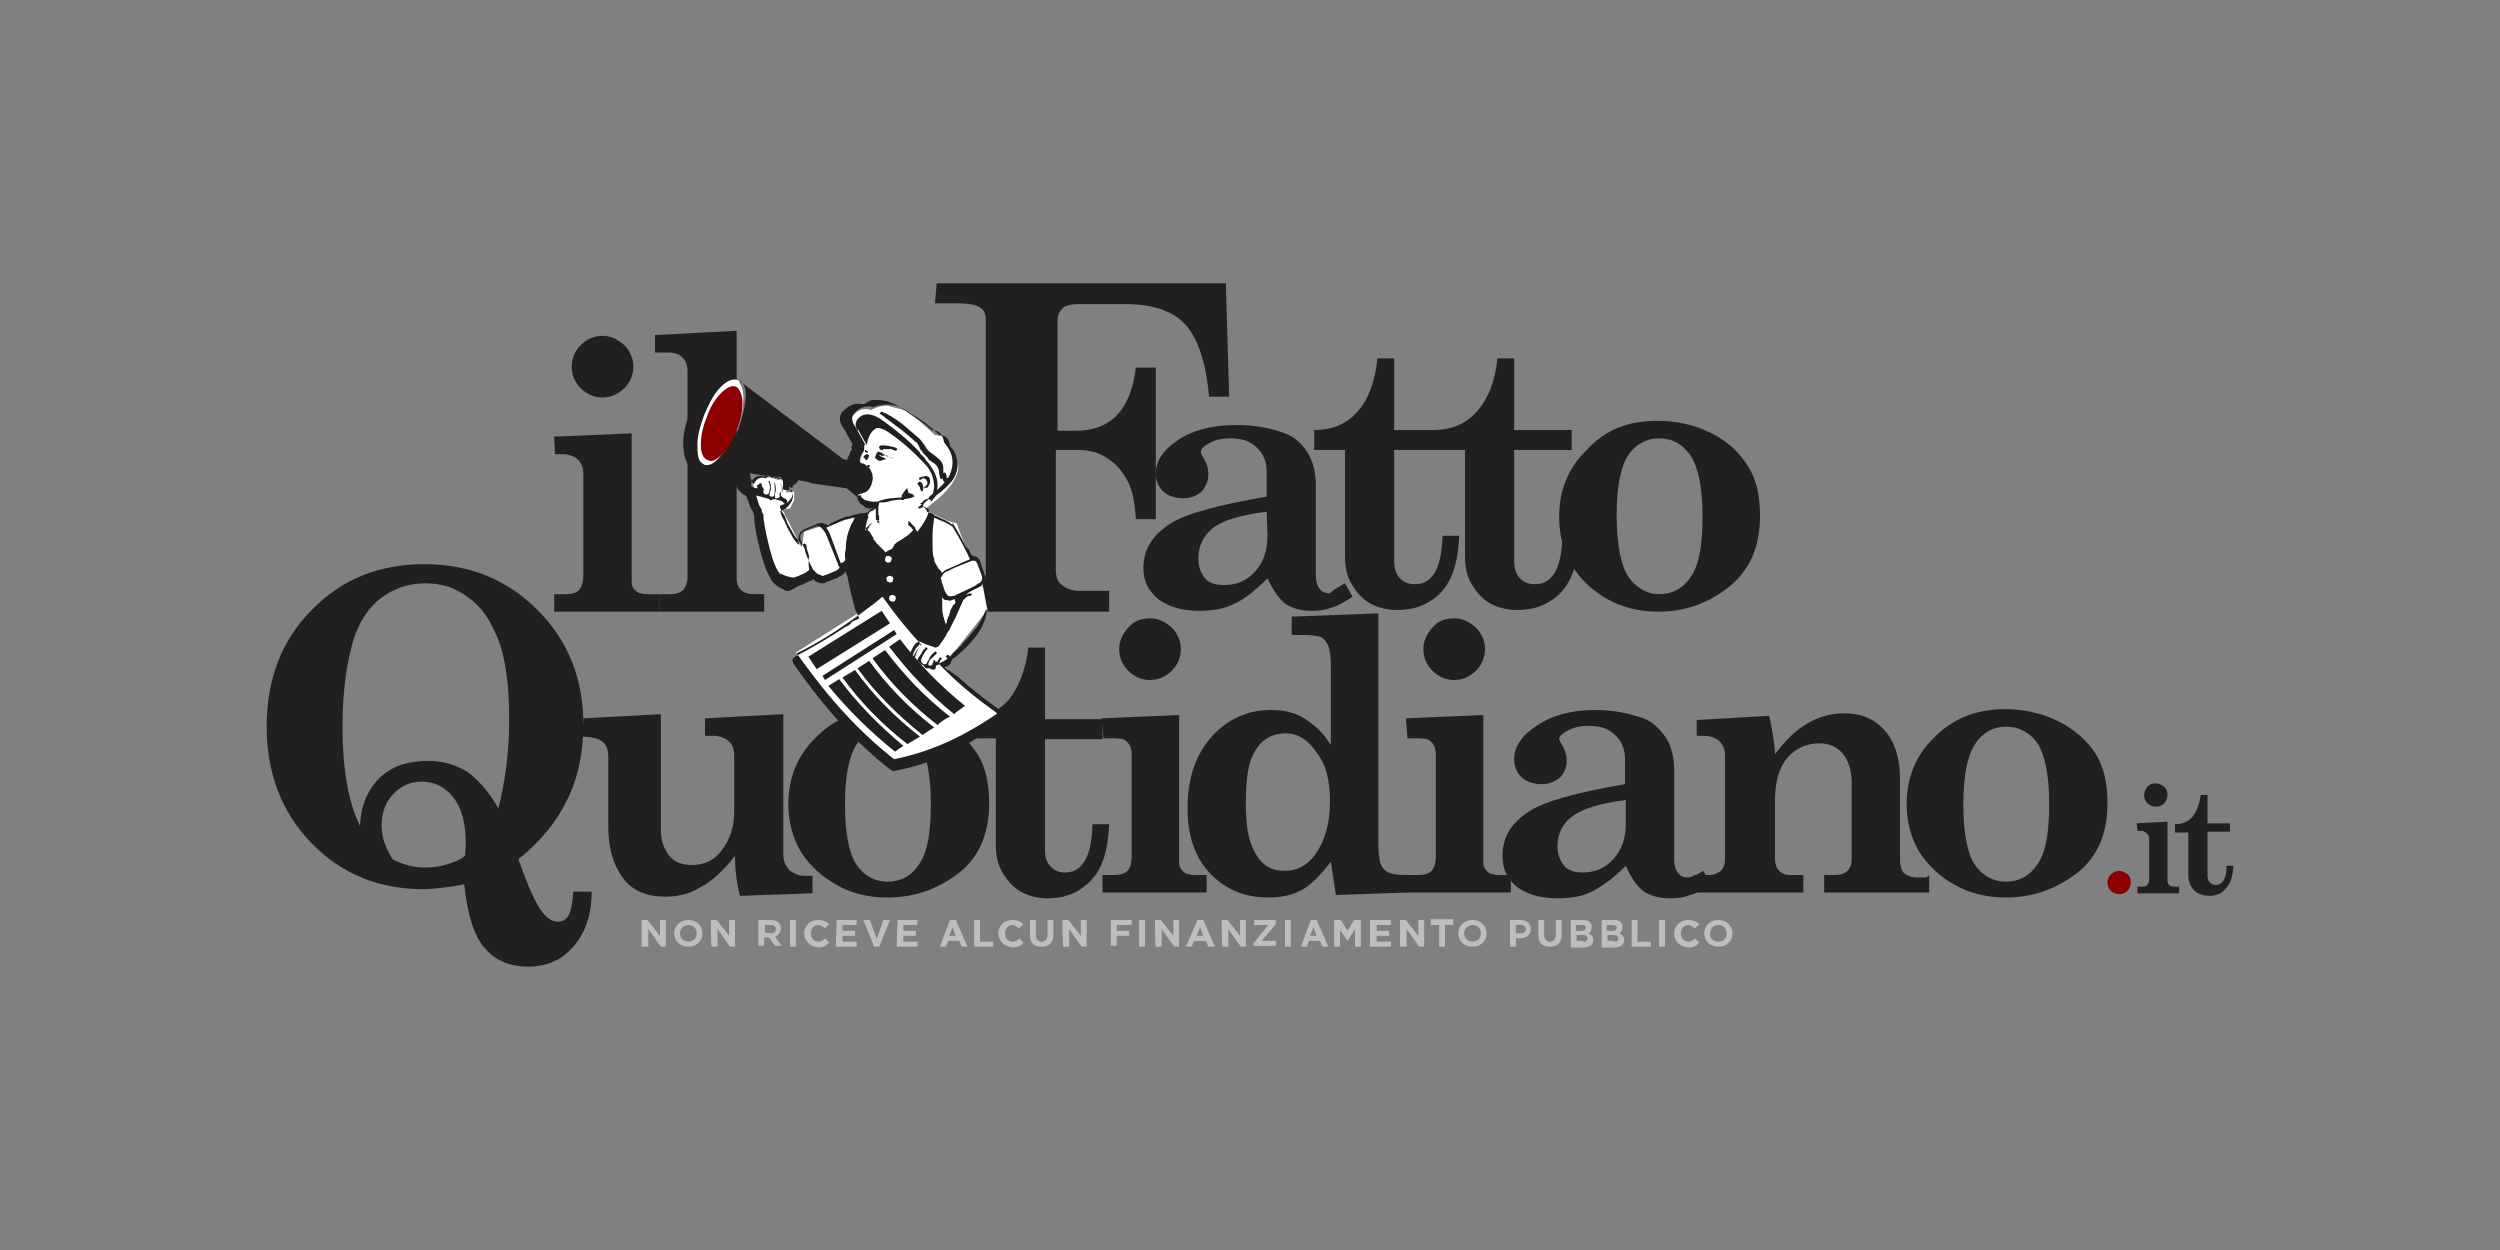
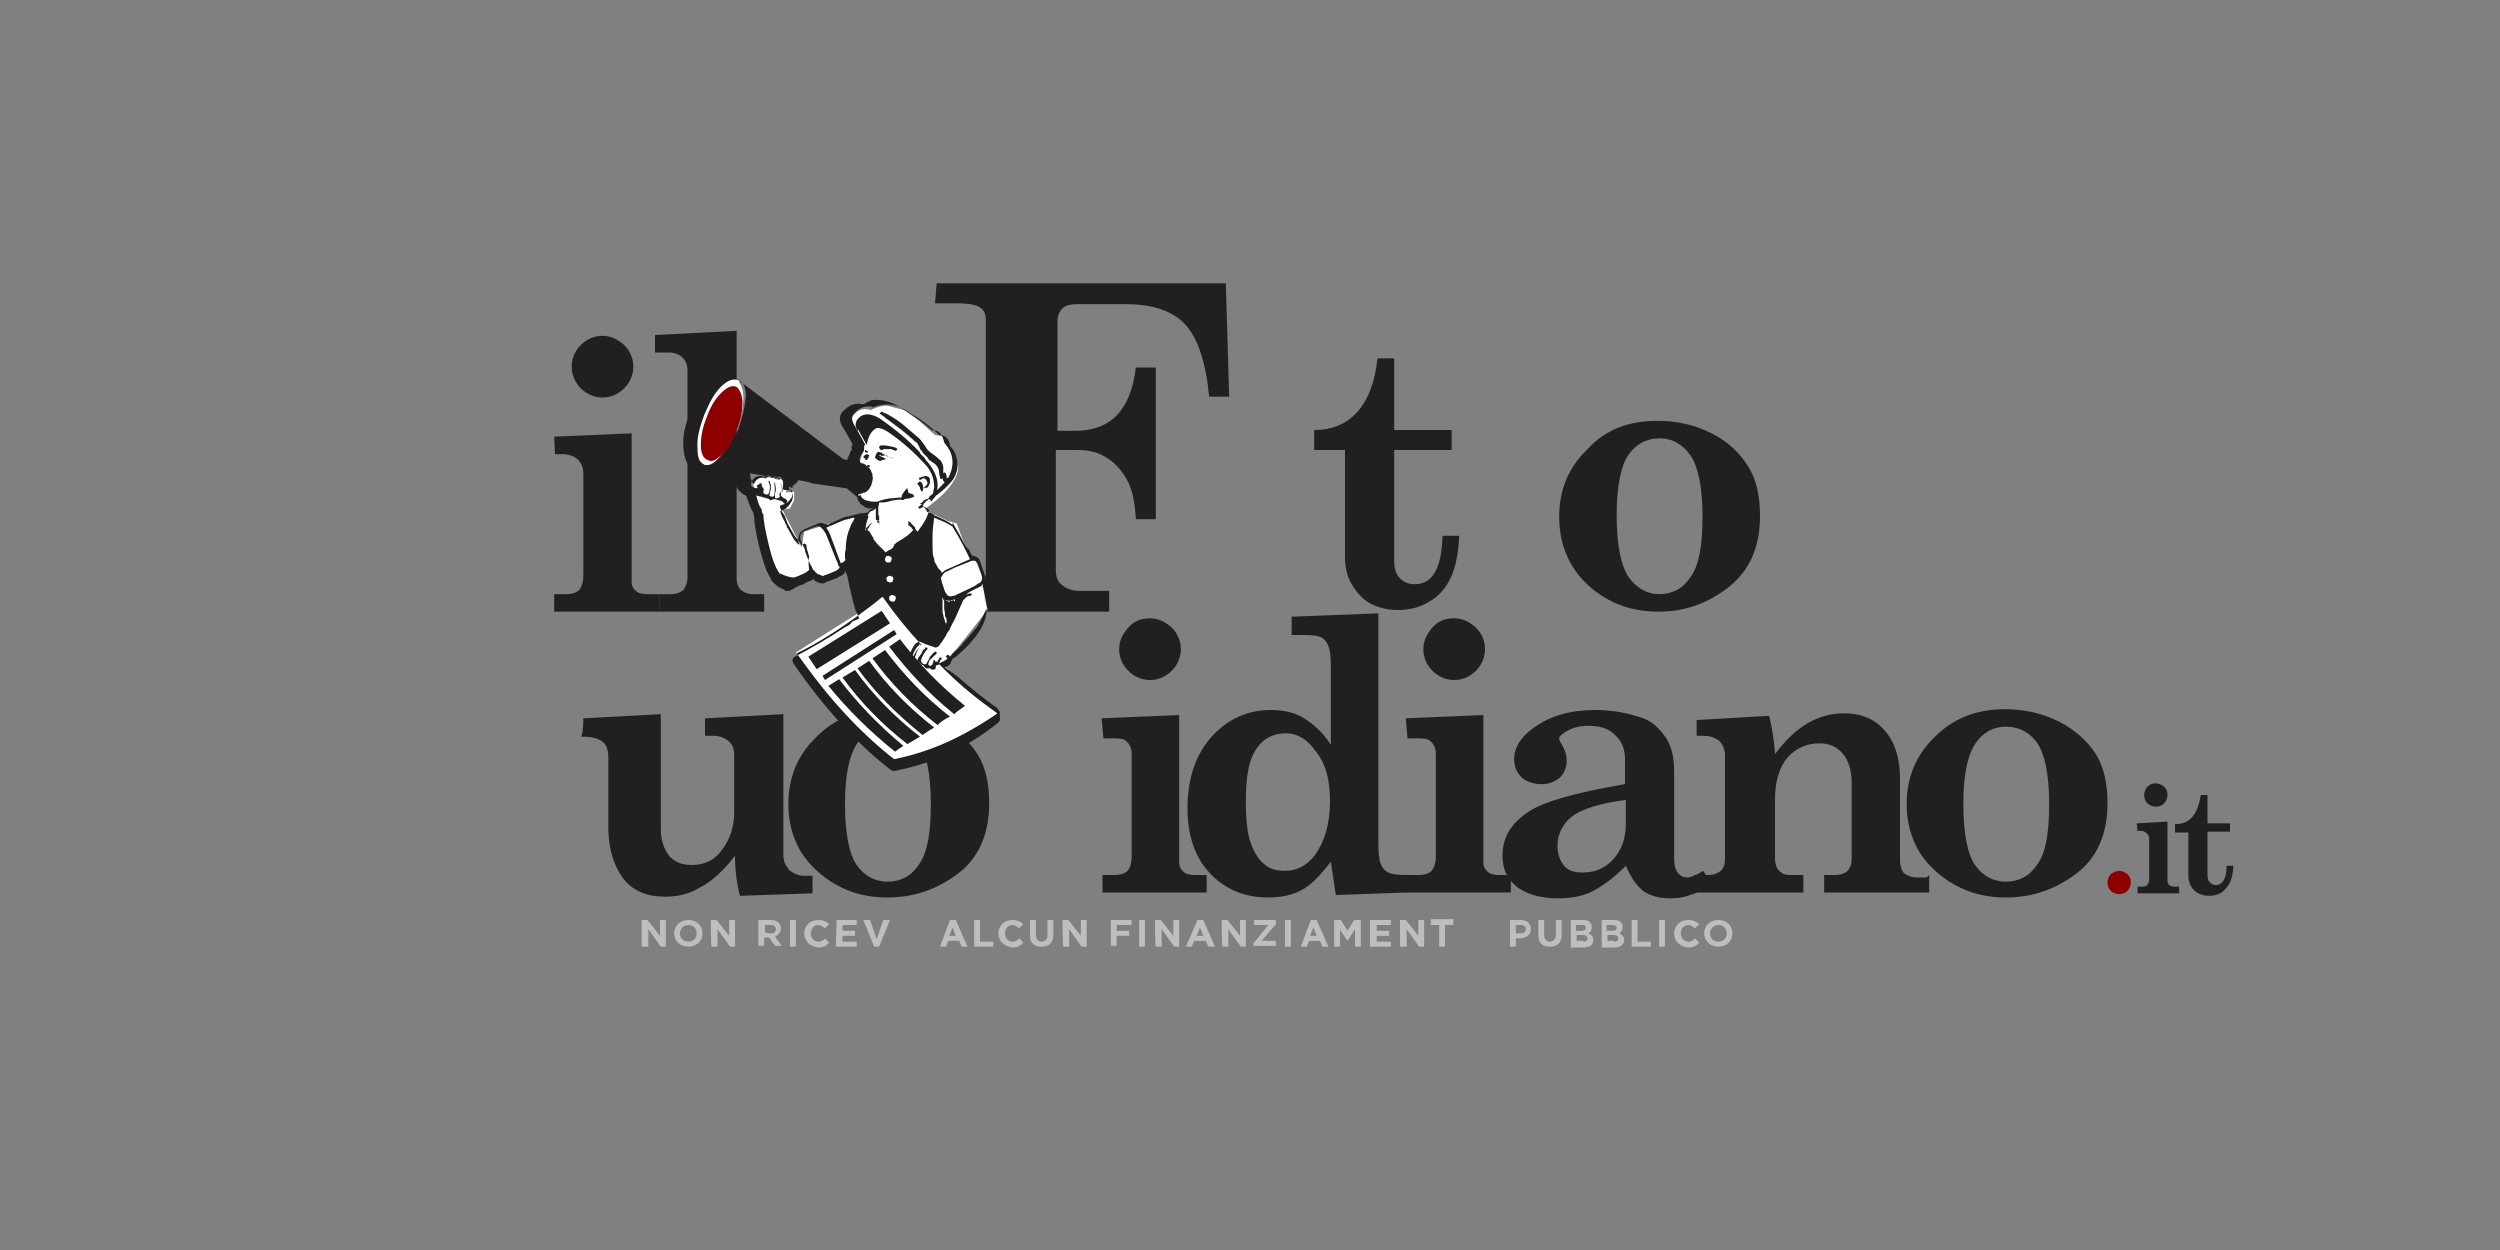
<svg xmlns="http://www.w3.org/2000/svg" id="Livello_1" x="0px" y="0px" viewBox="0 0 300 150" style="enable-background:new 0 0 300 150;" xml:space="preserve">
  <rect x="0" y="0" width="300" height="150" fill="#808080" stroke="none" />
  <style type="text/css">	.st0{fill:#221F20;}	.st1{fill:#BEBEBE;}	.st2{fill:#8E0000;}	.st3{fill:#FFFFFF;}</style>
  <g>
    <g>
-       <path class="st0" d="M123.4,77.7h2v8.6h6.9v2.4h-6.9V102c0,0.9,0.2,1.5,0.7,2c0.5,0.5,1,0.7,1.7,0.7c2.1,0,3.2-1.9,3.3-5.8h2   c-0.1,2.1-0.4,3.7-1,5c-0.6,1.3-1.5,2.2-2.6,2.9c-1.1,0.7-2.4,1-3.8,1c-1.2,0-2.3-0.3-3.2-0.8c-0.9-0.5-1.6-1.3-2.2-2.3   c-0.6-1-0.8-2.1-0.8-3.3V88.6h-3.7v-2.4c2.3,0,4-0.8,5.3-2.3C122.2,82.5,123.1,80.4,123.4,77.7 M62.2,103.1c1.1,3.1,2,5.2,2.9,6.4   c0.6,0.7,1.2,1.1,1.8,1.1c0.6,0,1-0.2,1.3-0.7c0.3-0.5,0.5-1.4,0.6-2.9H71c0,2.8-0.8,5-2.2,6.6c-1.4,1.6-3.2,2.4-5.4,2.4   c-2.2,0-3.9-0.7-5.2-2.2c-1.3-1.4-2.1-4-2.5-7.7c-0.8,0.2-1.6,0.3-2.4,0.4c-0.8,0.1-1.7,0.2-2.5,0.2c-5.3,0-9.8-1.8-13.4-5.5   c-3.6-3.7-5.4-8.4-5.4-14c0-5.7,1.8-10.4,5.4-14c3.6-3.7,8.1-5.5,13.5-5.5s9.9,1.8,13.6,5.5c3.7,3.7,5.5,8.3,5.5,13.7   c0,3.3-0.6,6.4-1.9,9C66.9,98.4,65,100.9,62.2,103.1 M59.8,97c0.8-3.1,1.3-6.6,1.3-10.6c0-4.1-0.4-7.3-1.3-9.6   c-0.9-2.3-2-4-3.6-5.1C54.6,70.5,53,70,51,70c-1.9,0-3.7,0.6-5.2,1.7c-1.5,1.1-2.6,2.8-3.3,4.8c-0.9,2.9-1.4,6.5-1.4,10.7   c0,5.1,0.7,9.1,2.1,11.9c0.1-2.4,0.9-4.3,2.3-5.7c1.4-1.4,3.4-2.1,5.9-2.1c1.8,0,3.4,0.5,4.8,1.4C57.6,93.8,58.8,95.2,59.8,97    M55.8,102.7l0.1-1.4c0-2.5-0.5-4.4-1.5-5.6c-1-1.3-2.3-1.9-3.8-1.9c-1.3,0-2.5,0.5-3.4,1.5c-1,1-1.4,2.3-1.4,3.8   c0,1.4,0.5,2.7,1.3,4c1.3,0.7,2.6,1,3.9,1c1,0,1.8-0.1,2.7-0.4C54.4,103.5,55.2,103.2,55.8,102.7" />
      <path class="st0" d="M70,86.2l9.3-0.5v13.9c0,1.3,0.4,2.3,1,3.1c0.7,0.8,1.6,1.1,2.7,1.1c1.6,0,2.8-0.6,3.7-1.9   c0.9-1.2,1.4-2.7,1.4-4.4v-6.8c0-0.8-0.2-1.4-0.7-1.8s-1.1-0.6-1.8-0.6h-1v-2.1l9.4-0.5v16.9c0,0.8,0.3,1.3,0.7,1.8   c0.5,0.4,1.1,0.7,1.8,0.7h1v2.1l-8.7,0.3c-0.4-1.5-0.6-3.1-0.6-4.8c-1.4,1.8-2.8,3.1-4.2,3.8c-1.3,0.8-2.7,1.1-4.2,1.1   s-2.6-0.3-3.6-0.9c-1-0.6-1.7-1.5-2.3-2.8c-0.6-1.3-0.9-2.9-0.9-4.7v-8.3c0-0.9-0.2-1.5-0.7-1.9c-0.5-0.4-1.3-0.6-2.6-0.6   C70,88.3,70,86.2,70,86.2z M106.4,85.1c2.4,0,4.5,0.5,6.5,1.5c1.9,1,3.4,2.3,4.4,3.9c1,1.6,1.4,3.6,1.4,5.9c0,3.6-1.2,6.5-3.7,8.4   s-5.3,2.9-8.5,2.9c-2.3,0-4.3-0.5-6.1-1.5c-1.8-1-3.3-2.4-4.3-4c-1-1.7-1.5-3.6-1.5-5.7c0-3.2,1.1-5.9,3.4-8.1   C100.2,86.2,103,85.1,106.4,85.1 M106.5,87.2c-1.5,0-2.8,0.7-3.7,2.1c-0.9,1.4-1.4,3.7-1.4,7.2c0,3.5,0.5,6,1.4,7.3s2.2,2,3.7,2   c1.6,0,2.9-0.7,3.8-2.1c1-1.4,1.4-3.8,1.4-7.2c0-3.5-0.5-5.9-1.4-7.3C109.4,87.9,108.1,87.2,106.5,87.2 M132.2,86.2l9.3-0.4v17.7   c0,0.5,0.2,0.8,0.5,1.1c0.3,0.3,0.8,0.4,1.4,0.4h1.4v2.1h-12.5V105h1.4c0.8,0,1.3-0.2,1.6-0.5s0.5-0.9,0.5-1.8V90.6   c0-0.8-0.2-1.3-0.7-1.7c-0.3-0.3-1-0.3-1.8-0.3h-0.9L132.2,86.2L132.2,86.2L132.2,86.2z M138,74.2c1,0,1.8,0.4,2.6,1.1   c0.7,0.7,1.1,1.6,1.1,2.6c0,1-0.4,1.9-1.1,2.6c-0.7,0.7-1.6,1.1-2.6,1.1c-1,0-1.9-0.4-2.6-1.1c-0.7-0.7-1.1-1.6-1.1-2.6   c0-1,0.4-1.8,1.1-2.6C136.1,74.5,137,74.2,138,74.2 M168.7,86.2l9.3-0.4v17.7c0,0.5,0.2,0.8,0.5,1.1c0.3,0.3,0.8,0.4,1.4,0.4h1.4   v2.1h-12.5V105h1.4c0.8,0,1.3-0.2,1.6-0.5c0.3-0.4,0.5-0.9,0.5-1.8V90.6c0-0.8-0.2-1.3-0.7-1.7c-0.3-0.3-1-0.3-1.8-0.3h-0.9   L168.7,86.2L168.7,86.2L168.7,86.2z M174.5,74.2c1,0,1.8,0.4,2.6,1.1c0.7,0.7,1.1,1.6,1.1,2.6c0,1-0.4,1.9-1.1,2.6   c-0.7,0.7-1.6,1.1-2.6,1.1c-1,0-1.9-0.4-2.6-1.1c-0.7-0.7-1.1-1.6-1.1-2.6c0-1,0.4-1.8,1.1-2.6C172.6,74.5,173.4,74.2,174.5,74.2" />
      <path class="st0" d="M155,74l10.4-0.4v27.3c0,1.4,0.1,2.4,0.3,2.8c0.2,0.5,0.5,0.8,0.9,1s1.1,0.3,2.3,0.3v2.1l-8.6,0.3l-0.6-4   c-1.3,1.7-2.5,2.9-3.5,3.4c-1.1,0.6-2.4,0.9-4,0.9c-2.9,0-5.2-1-7-2.9c-1.8-1.9-2.7-4.5-2.7-7.8c0-3.6,1-6.5,2.9-8.6   c1.9-2.1,4.3-3.2,7.1-3.2c1.5,0,2.9,0.3,4,1s2.3,1.7,3.2,3.2v-9.5c0-1.1-0.1-1.9-0.3-2.4c-0.2-0.5-0.5-0.8-0.8-1   c-0.4-0.2-1.1-0.3-2.2-0.3H155L155,74L155,74z M154.3,88c-1.7,0-3,0.8-3.8,2.3c-0.7,1.2-1,3.2-1,5.9c0,2.3,0.2,3.9,0.6,5   c0.4,1.1,0.9,1.9,1.6,2.5c0.7,0.6,1.5,0.8,2.5,0.8c1.5,0,2.7-0.7,3.6-1.9c1.2-1.7,1.8-3.8,1.8-6.5c0-2.5-0.5-4.4-1.6-5.8   C156.9,88.7,155.7,88,154.3,88 M204.4,104.5l0.9,1.6c-0.9,0.6-1.7,1.1-2.5,1.3c-0.7,0.3-1.5,0.4-2.4,0.4c-1.3,0-2.3-0.3-3.1-0.8   c-0.8-0.6-1.5-1.5-2.2-3.1c-1.5,1.5-2.9,2.5-4.1,3.1c-1.2,0.6-2.6,0.8-4.1,0.8c-2.1,0-3.7-0.5-4.9-1.4c-1.2-1-1.7-2.2-1.7-3.7   c0-2.3,1.1-4,3.3-5.4c1.7-1.1,5.5-2.2,11.4-3.2v-3c0-1.2-0.4-2.2-1.2-2.9c-0.8-0.8-1.8-1.1-3.2-1.1c-1,0-1.9,0.2-2.7,0.7   c-0.5,0.3-0.8,0.6-0.8,0.8c0,0.2,0.1,0.4,0.3,0.7c0.4,0.7,0.6,1.3,0.6,2c0,0.8-0.3,1.5-0.8,2c-0.6,0.5-1.3,0.8-2.2,0.8   c-1,0-1.8-0.3-2.4-0.8c-0.6-0.6-0.9-1.3-0.9-2.2c0-1.4,0.8-2.7,2.4-3.8c1.9-1.4,4.4-2.1,7.3-2.1c2.2,0,4.1,0.4,5.8,1   c1.1,0.4,1.9,1.2,2.7,2.3c0.7,1.1,1,2.4,1,4v10.6c0,0.8,0.2,1.4,0.5,1.7c0.3,0.4,0.7,0.5,1.2,0.5   C203.1,105.2,203.6,105,204.4,104.5 M195.1,96c-3.2,0.4-5.3,1.1-6.5,2c-1.1,0.9-1.7,2.1-1.7,3.5c0,1,0.3,1.8,0.8,2.4   c0.5,0.6,1.3,0.8,2.2,0.8c1.5,0,2.7-0.5,3.7-1.6c1-1.1,1.5-2.5,1.5-4.3V96z" />
      <path class="st0" d="M231.5,105v2.1h-12.6V105h1.3c0.7,0,1.2-0.2,1.5-0.5c0.4-0.4,0.5-0.9,0.5-1.5v-9.1c0-1.5-0.4-2.7-1.1-3.5   s-1.6-1.2-2.8-1.2c-1.5,0-2.8,0.6-3.8,1.7c-1,1.2-1.5,2.9-1.5,5.1v7c0,0.7,0.2,1.2,0.5,1.5c0.4,0.4,0.8,0.5,1.3,0.5h1.6v2.1h-13.1   V105h1.7c0.7,0,1.1-0.2,1.5-0.5c0.4-0.4,0.5-0.9,0.5-1.5V90.6c0-0.7-0.3-1.3-0.7-1.7c-0.5-0.4-1.1-0.6-1.9-0.6h-0.8v-1.9l8.7-0.5   c0.3,1.3,0.6,2.8,0.7,4.6c1.2-1.6,2.5-2.9,3.9-3.7s2.8-1.2,4.4-1.2c2.1,0,3.7,0.7,4.9,2.1c1.2,1.4,1.8,3.3,1.8,5.8v9.7   c0,0.7,0.2,1.3,0.5,1.6c0.4,0.3,0.9,0.5,1.6,0.5h1.1L231.5,105L231.5,105z M240.6,85.1c2.3,0,4.5,0.5,6.5,1.5   c1.9,1,3.4,2.3,4.4,3.9c1,1.6,1.4,3.6,1.4,5.9c0,3.6-1.2,6.5-3.7,8.4s-5.3,2.9-8.5,2.9c-2.3,0-4.3-0.5-6.1-1.5   c-1.8-1-3.3-2.4-4.3-4c-1-1.7-1.5-3.6-1.5-5.7c0-3.2,1.1-5.9,3.4-8.1C234.4,86.2,237.2,85.1,240.6,85.1 M240.7,87.2   c-1.5,0-2.8,0.7-3.7,2.1c-0.9,1.4-1.4,3.7-1.4,7.2c0,3.5,0.5,6,1.4,7.3c0.9,1.3,2.2,2,3.7,2c1.6,0,2.9-0.7,3.8-2.1   c1-1.4,1.4-3.8,1.4-7.2c0-3.5-0.5-5.9-1.4-7.3C243.6,87.9,242.3,87.2,240.7,87.2" />
    </g>
    <g>
      <path class="st1" d="M77,110.4h0.7l1.5,1.9v-1.9h0.7v3.2h-0.6l-1.5-2.1v2.1H77V110.4z" />
      <g>
        <path id="B" class="st1" d="M80.9,112c0-0.9,0.7-1.6,1.7-1.6c1,0,1.7,0.7,1.7,1.6c0,0.9-0.7,1.6-1.7,1.6    C81.6,113.6,80.9,112.9,80.9,112z M83.6,112c0-0.6-0.4-1-1-1s-1,0.5-1,1c0,0.6,0.4,1,1,1S83.6,112.6,83.6,112z" />
      </g>
      <g>
        <path id="C" class="st1" d="M85.3,110.4H86l1.5,1.9v-1.9h0.7v3.2h-0.6l-1.5-2.1v2.1h-0.7C85.3,113.6,85.3,110.4,85.3,110.4z" />
      </g>
      <path class="st1" d="M91,110.4h1.5c0.4,0,0.7,0.1,0.9,0.3c0.2,0.2,0.3,0.4,0.3,0.7c0,0.5-0.3,0.8-0.7,1l0.8,1.1H93l-0.7-1h-0.6v1   H91V110.4L91,110.4z M92.5,112c0.4,0,0.6-0.2,0.6-0.5c0-0.3-0.2-0.5-0.6-0.5h-0.7v0.9L92.5,112L92.5,112z M94.8,110.4h0.7v3.2   h-0.7C94.8,113.6,94.8,110.4,94.8,110.4z" />
      <g>
        <path id="D" class="st1" d="M96.5,112c0-0.9,0.7-1.6,1.7-1.6c0.6,0,1,0.2,1.3,0.5l-0.5,0.5c-0.3-0.2-0.5-0.4-0.8-0.4    c-0.6,0-0.9,0.5-0.9,1c0,0.6,0.4,1,0.9,1c0.4,0,0.6-0.2,0.8-0.4l0.5,0.5c-0.3,0.4-0.7,0.6-1.3,0.6    C97.2,113.6,96.5,112.9,96.5,112z" />
      </g>
      <g>
        <path id="E" class="st1" d="M100.4,110.4h2.4v0.6h-1.7v0.7h1.5v0.6h-1.5v0.7h1.7v0.6h-2.5L100.4,110.4L100.4,110.4z" />
      </g>
      <path class="st1" d="M103.6,110.4h0.8l0.8,2.3l0.8-2.3h0.8l-1.3,3.2h-0.6L103.6,110.4z" />
      <g>
-         <path id="E_00000006696152767508730220000006766883194833626770_" class="st1" d="M107.7,110.4h2.4v0.6h-1.7v0.7h1.5v0.6h-1.5    v0.7h1.7v0.6h-2.5L107.7,110.4L107.7,110.4z" />
-       </g>
+         </g>
      <path class="st1" d="M114,110.4h0.7l1.4,3.2h-0.7l-0.3-0.7h-1.3l-0.3,0.7h-0.7L114,110.4z M114.7,112.3l-0.4-1l-0.4,1H114.7z    M116.9,110.4h0.7v2.6h1.6v0.6h-2.3V110.4z M119.8,112c0-0.9,0.7-1.6,1.7-1.6c0.6,0,1,0.2,1.3,0.5l-0.5,0.5   c-0.3-0.2-0.5-0.4-0.8-0.4c-0.6,0-0.9,0.5-0.9,1c0,0.6,0.4,1,0.9,1c0.4,0,0.6-0.2,0.8-0.4l0.5,0.5c-0.3,0.4-0.7,0.6-1.3,0.6   C120.5,113.6,119.8,112.9,119.8,112z" />
      <g>
        <path id="F" class="st1" d="M123.6,112.2v-1.8h0.7v1.8c0,0.5,0.3,0.8,0.7,0.8c0.4,0,0.7-0.3,0.7-0.8v-1.8h0.7v1.8    c0,1-0.6,1.4-1.4,1.4C124.1,113.6,123.6,113.2,123.6,112.2L123.6,112.2z" />
      </g>
      <g>
        <path id="C_00000053533229168162311030000004975561142198170038_" class="st1" d="M127.5,110.4h0.7l1.5,1.9v-1.9h0.7v3.2h-0.6    l-1.5-2.1v2.1h-0.7C127.5,113.6,127.5,110.4,127.5,110.4z" />
      </g>
      <path class="st1" d="M133.3,110.4h2.5v0.6H134v0.7h1.5v0.6H134v1.2h-0.7V110.4L133.3,110.4z M136.7,110.4h0.7v3.2h-0.7V110.4z" />
      <g>
        <path id="C_00000173129614205770468380000017449719188109414065_" class="st1" d="M138.6,110.4h0.7l1.5,1.9v-1.9h0.7v3.2h-0.6    l-1.5-2.1v2.1h-0.7C138.6,113.6,138.6,110.4,138.6,110.4z" />
      </g>
      <path class="st1" d="M143.7,110.4h0.7l1.4,3.2H145l-0.3-0.7h-1.4l-0.3,0.7h-0.7L143.7,110.4z M144.4,112.3l-0.4-1l-0.4,1H144.4z" />
      <g>
        <path id="C_00000032628231468584058520000002305894054635560578_" class="st1" d="M146.6,110.4h0.7l1.5,1.9v-1.9h0.7v3.2h-0.6    l-1.5-2.1v2.1h-0.7C146.6,113.6,146.6,110.4,146.6,110.4z" />
      </g>
      <path class="st1" d="M150.5,113.1l1.7-2.1h-1.7v-0.6h2.6v0.5l-1.7,2h1.7v0.6h-2.7V113.1z M154.2,110.4h0.7v3.2h-0.7V110.4z    M157.3,110.4h0.7l1.4,3.2h-0.7l-0.3-0.7h-1.3l-0.3,0.7h-0.7L157.3,110.4z M158,112.3l-0.4-1l-0.4,1H158z M160.1,110.4h0.8   l0.8,1.3l0.8-1.3h0.8v3.2h-0.7v-2.1l-0.9,1.4l-0.9-1.3v2h-0.7V110.4L160.1,110.4z" />
      <g>
        <path id="E_00000109002972474937957870000015598954224988901052_" class="st1" d="M164.5,110.4h2.4v0.6h-1.7v0.7h1.5v0.6h-1.5    v0.7h1.7v0.6h-2.5V110.4L164.5,110.4z" />
      </g>
      <g>
        <path id="C_00000039112525578994189740000018123661105604121770_" class="st1" d="M168,110.4h0.7l1.5,1.9v-1.9h0.7v3.2h-0.6    l-1.5-2.1v2.1H168C168,113.6,168,110.4,168,110.4z" />
      </g>
      <path class="st1" d="M172.7,111h-1v-0.7h2.7v0.7h-1v2.6h-0.7L172.7,111L172.7,111z" />
      <g>
-         <path id="B_00000088815231335791705290000000263778655855053958_" class="st1" d="M175,112c0-0.9,0.7-1.6,1.7-1.6    c1,0,1.7,0.7,1.7,1.6c0,0.9-0.7,1.6-1.7,1.6C175.7,113.6,175,112.9,175,112z M177.7,112c0-0.6-0.4-1-1-1s-1,0.5-1,1    c0,0.6,0.4,1,1,1S177.7,112.6,177.7,112z" />
-       </g>
+         </g>
      <path class="st1" d="M181.2,110.4h1.3c0.8,0,1.2,0.5,1.2,1.1c0,0.7-0.6,1.1-1.3,1.1h-0.5v1h-0.7V110.4L181.2,110.4z M182.5,112   c0.4,0,0.6-0.2,0.6-0.5c0-0.3-0.2-0.5-0.6-0.5h-0.6v1L182.5,112z" />
      <g>
        <path id="F_00000116924513948591423770000016407984394634194048_" class="st1" d="M184.6,112.2v-1.8h0.7v1.8    c0,0.5,0.3,0.8,0.7,0.8s0.7-0.3,0.7-0.8v-1.8h0.7v1.8c0,1-0.6,1.4-1.4,1.4C185.1,113.6,184.6,113.2,184.6,112.2L184.6,112.2z" />
      </g>
      <g>
        <path id="G" class="st1" d="M188.5,110.4h1.5c0.4,0,0.7,0.1,0.8,0.3c0.2,0.2,0.2,0.3,0.2,0.6c0,0.4-0.2,0.6-0.4,0.7    c0.4,0.2,0.6,0.4,0.6,0.8c0,0.6-0.5,0.9-1.2,0.9h-1.5L188.5,110.4L188.5,110.4z M189.8,111.7c0.3,0,0.5-0.1,0.5-0.4    c0-0.2-0.2-0.3-0.5-0.3h-0.7v0.7H189.8z M190,113c0.3,0,0.5-0.1,0.5-0.4c0-0.2-0.2-0.4-0.5-0.4h-0.8v0.7H190z" />
      </g>
      <g>
        <path id="G_00000056422745841919801610000010854739215114826637_" class="st1" d="M192.2,110.4h1.5c0.4,0,0.7,0.1,0.8,0.3    c0.2,0.2,0.2,0.3,0.2,0.6c0,0.4-0.2,0.6-0.4,0.7c0.4,0.2,0.6,0.4,0.6,0.8c0,0.6-0.5,0.9-1.2,0.9h-1.5L192.2,110.4L192.2,110.4z     M193.5,111.7c0.3,0,0.5-0.1,0.5-0.4c0-0.2-0.2-0.3-0.5-0.3h-0.7v0.7H193.5z M193.7,113c0.3,0,0.5-0.1,0.5-0.4    c0-0.2-0.2-0.4-0.5-0.4h-0.8v0.7H193.7z" />
      </g>
      <path class="st1" d="M195.8,110.4h0.7v2.6h1.6v0.6h-2.3V110.4z M199.1,110.4h0.7v3.2h-0.7V110.4z" />
      <g>
        <path id="D_00000044864641282458416490000016625178546538110139_" class="st1" d="M200.9,112c0-0.9,0.7-1.6,1.7-1.6    c0.6,0,1,0.2,1.3,0.5l-0.5,0.5c-0.3-0.2-0.5-0.4-0.8-0.4c-0.6,0-0.9,0.5-0.9,1c0,0.6,0.4,1,0.9,1c0.4,0,0.6-0.2,0.8-0.4l0.5,0.5    c-0.3,0.4-0.7,0.6-1.3,0.6C201.5,113.6,200.9,112.9,200.9,112z" />
      </g>
      <path class="st1" d="M204.5,112c0-0.9,0.7-1.6,1.7-1.6c1,0,1.7,0.7,1.7,1.6c0,0.9-0.7,1.6-1.7,1.6   C205.2,113.6,204.5,112.9,204.5,112z M207.2,112c0-0.6-0.4-1-1-1s-1,0.5-1,1c0,0.6,0.4,1,1,1S207.2,112.6,207.2,112z" />
    </g>
    <path class="st0" d="M256.4,98.8l3.7-0.2v7.1c0,0.2,0.1,0.4,0.2,0.5c0.1,0.1,0.3,0.2,0.6,0.2h0.6v0.8h-5v-0.8h0.6  c0.3,0,0.5-0.1,0.6-0.2c0.1-0.2,0.2-0.4,0.2-0.7v-4.8c0-0.3-0.1-0.6-0.3-0.7c-0.2-0.2-0.4-0.3-0.7-0.3h-0.4L256.4,98.8L256.4,98.8z   M258.7,94c0.4,0,0.7,0.2,1,0.4c0.3,0.3,0.4,0.6,0.4,1c0,0.4-0.2,0.8-0.4,1c-0.3,0.3-0.6,0.4-1,0.4c-0.4,0-0.8-0.2-1-0.4  c-0.3-0.3-0.4-0.6-0.4-1s0.2-0.8,0.4-1C258,94.1,258.3,94,258.7,94" />
    <path class="st2" d="M254.3,104.5c0.4,0,0.7,0.2,1,0.4c0.3,0.3,0.4,0.6,0.4,1c0,0.4-0.2,0.8-0.4,1c-0.3,0.3-0.6,0.4-1,0.4  c-0.4,0-0.8-0.2-1-0.4c-0.3-0.3-0.4-0.6-0.4-1c0-0.4,0.2-0.8,0.4-1C253.6,104.7,253.9,104.5,254.3,104.5" />
    <g>
      <path class="st0" d="M264.1,95.4h0.8v3.4h2.7v1h-2.7v5.3c0,0.4,0.1,0.6,0.3,0.8c0.2,0.2,0.4,0.3,0.7,0.3c0.8,0,1.3-0.8,1.3-2.3   h0.8c0,0.8-0.2,1.5-0.4,2c-0.3,0.5-0.6,0.9-1,1.2c-0.5,0.3-1,0.4-1.5,0.4c-0.5,0-0.9-0.1-1.3-0.3c-0.4-0.2-0.7-0.5-0.9-0.9   c-0.2-0.4-0.3-0.8-0.3-1.3v-5.1H261v-1c0.9,0,1.6-0.3,2.1-0.9C263.6,97.4,263.9,96.6,264.1,95.4 M112.4,34h34.7l0.4,13.6h-2.4   c-0.4-4.2-1.4-7.1-2.9-8.7c-1.5-1.6-3.9-2.4-7.1-2.4h-5.8c-0.9,0-1.5,0.2-1.8,0.5c-0.4,0.4-0.6,0.9-0.6,1.5v13.2h2.1   c4.3,0,6.7-2.5,7.3-7.6h2.4v18.2h-2.4c-0.1-1.9-0.4-3.5-1-4.6c-0.6-1.1-1.3-2-2.4-2.7c-1-0.7-2.2-1-3.5-1h-2.7v14.4   c0,0.8,0.2,1.3,0.6,1.7c0.6,0.5,1.3,0.8,2.1,0.8h3.7v2.5h-20.9v-2.4h3.5c0.8,0,1.4-0.2,1.9-0.7c0.5-0.4,0.7-1,0.7-1.6V38.5   c0-0.8-0.2-1.3-0.7-1.6c-0.4-0.3-1.3-0.5-2.7-0.5h-2.7L112.4,34L112.4,34z" />
-       <path class="st0" d="M161.4,70l0.9,1.6c-0.9,0.6-1.7,1.1-2.5,1.3c-0.7,0.3-1.5,0.4-2.4,0.4c-1.3,0-2.3-0.3-3.1-0.8   c-0.8-0.6-1.5-1.6-2.2-3.1c-1.5,1.5-2.9,2.6-4.1,3.1c-1.2,0.6-2.6,0.8-4.1,0.8c-2.1,0-3.7-0.5-4.9-1.4c-1.2-1-1.8-2.2-1.8-3.7   c0-2.3,1.1-4,3.3-5.4c1.7-1.1,5.6-2.2,11.5-3.2v-3c0-1.2-0.4-2.2-1.2-2.9c-0.8-0.8-1.8-1.1-3.2-1.1c-1,0-1.9,0.2-2.7,0.7   c-0.5,0.3-0.8,0.6-0.8,0.9c0,0.2,0.1,0.4,0.3,0.7c0.4,0.7,0.6,1.3,0.6,2c0,0.8-0.3,1.5-0.8,2.1c-0.6,0.5-1.3,0.8-2.2,0.8   c-1,0-1.8-0.3-2.4-0.8c-0.6-0.6-0.9-1.3-0.9-2.2c0-1.4,0.8-2.7,2.4-3.8c1.9-1.4,4.4-2,7.3-2c2.2,0,4.2,0.4,5.8,1   c1.1,0.4,2,1.2,2.7,2.3s1,2.4,1,4v10.7c0,0.8,0.2,1.4,0.5,1.7c0.3,0.4,0.7,0.5,1.2,0.5C160.1,70.7,160.7,70.4,161.4,70 M152,61.4   c-3.2,0.4-5.4,1.1-6.5,2s-1.7,2.1-1.7,3.6c0,1,0.3,1.8,0.8,2.4c0.5,0.6,1.3,0.8,2.3,0.8c1.5,0,2.7-0.5,3.7-1.6   c1-1.1,1.5-2.5,1.5-4.4L152,61.4L152,61.4L152,61.4z M179.7,43h2v8.6h6.9V54h-6.9v13.3c0,0.9,0.2,1.6,0.7,2.1s1,0.7,1.8,0.7   c2.1,0,3.2-1.9,3.3-5.8h2c-0.1,2.1-0.4,3.7-1,5s-1.5,2.3-2.6,2.9c-1.1,0.7-2.4,1-3.8,1c-1.2,0-2.4-0.3-3.3-0.8   c-0.9-0.5-1.6-1.3-2.2-2.3c-0.6-1-0.8-2.1-0.8-3.3V54H172v-2.4c2.3,0,4-0.8,5.3-2.3S179.4,45.8,179.7,43" />
      <path class="st0" d="M165.3,43h2v8.6h6.9V54h-6.9v13.3c0,0.9,0.2,1.6,0.7,2.1c0.5,0.5,1,0.7,1.8,0.7c2.1,0,3.2-1.9,3.3-5.8h2   c-0.1,2.1-0.4,3.7-1,5s-1.5,2.3-2.6,2.9c-1.1,0.7-2.4,1-3.8,1c-1.2,0-2.4-0.3-3.3-0.8c-0.9-0.5-1.6-1.3-2.2-2.3   c-0.6-1-0.8-2.1-0.8-3.3V54h-3.7v-2.4c2.3,0,4-0.8,5.3-2.3C164.2,47.9,165,45.8,165.3,43 M198.9,50.5c2.4,0,4.5,0.5,6.5,1.5   s3.4,2.4,4.4,4c1,1.6,1.4,3.6,1.4,5.9c0,3.7-1.2,6.5-3.7,8.5s-5.3,3-8.5,3c-2.3,0-4.3-0.5-6.1-1.5c-1.8-1-3.3-2.4-4.3-4.1   c-1-1.7-1.5-3.6-1.5-5.8c0-3.2,1.1-5.9,3.4-8.1C192.7,51.5,195.5,50.5,198.9,50.5 M199.1,52.6c-1.5,0-2.8,0.7-3.7,2   s-1.4,3.8-1.4,7.2c0,3.6,0.5,6,1.4,7.4c0.9,1.3,2.2,2.1,3.7,2.1c1.6,0,2.9-0.7,3.8-2.1c1-1.4,1.4-3.8,1.4-7.2   c0-3.5-0.5-5.9-1.4-7.3C201.9,53.3,200.7,52.6,199.1,52.6 M66.5,52.4l9.3-0.4v17.8c0,0.5,0.2,0.9,0.5,1.1c0.3,0.3,0.8,0.4,1.4,0.4   h1.4v2.1H66.5v-2.1h1.4c0.8,0,1.3-0.2,1.6-0.5c0.3-0.4,0.5-0.9,0.5-1.8V56.9c0-0.8-0.2-1.3-0.7-1.8c-0.5-0.4-1.1-0.6-1.8-0.6h-0.9   L66.5,52.4L66.5,52.4z M72.3,40.3c1,0,1.8,0.4,2.6,1.1c0.7,0.7,1.1,1.6,1.1,2.6c0,1-0.4,1.9-1.1,2.6c-0.7,0.7-1.6,1.1-2.6,1.1   c-1,0-1.9-0.4-2.6-1.1c-0.7-0.7-1.1-1.6-1.1-2.6c0-1,0.4-1.9,1.1-2.6C70.4,40.7,71.3,40.3,72.3,40.3" />
      <path class="st0" d="M78.6,40.2l9.8-0.5v29.8c0,0.5,0.2,1,0.5,1.3c0.4,0.3,0.8,0.5,1.5,0.5h1.3v2.1H79.1v-2.1h1.4   c0.7,0,1.1-0.2,1.5-0.5c0.3-0.4,0.5-0.9,0.5-1.6V44.6c0-0.8-0.2-1.3-0.6-1.7s-1-0.6-1.7-0.6h-1.6C78.6,42.3,78.6,40.2,78.6,40.2z" />
    </g>
    <path class="st3" d="M88.5,45.6c-0.6-0.2-1.3,0.1-2.1,0.9c-0.8,0.8-1.5,1.9-2.1,3.3c-0.6,1.4-0.8,2.7-0.8,3.8  c0,1.2,0.4,1.8,0.9,2.1c0.1,0.1,0.2,0.1,0.3,0.1c0.5,0.1,1.1-0.3,1.7-1c0.8-0.8,1.4-1.9,2-3.3c0.6-1.4,0.8-2.7,0.8-3.8  c0-0.8-0.2-1.4-0.5-1.8C88.8,45.7,88.7,45.6,88.5,45.6 M103.6,54c0,0-2.2-3.2-1.7-3.6c0.5-0.4,1-1.7,2.6-1.2c0,0,1.6-0.8,2.4-0.4  l1.6,0.4l1.8,1.3l1.9,1.7c0,0,1.2,0.1,1.3,0.5l0.3,1.1c0,0,1.1,0.4,1.1,1.7c0,0,0.8,1.7-2.5,4.5l-1.4,1.1l0.4,0.3l2.3,1.1l1.1,0.3  l1.6,4.3h0.6l0.9,2.2v0.8l0.6,3.1l-5,6.3v0.8l5.9,5l0.3,0.4c0,0-8.6,5.7-12.7,5.5l-6.5-6.2l-5-6.7l9.5-6l-3.6-5.2l-0.3,1.3  l-2.5,1.1l-1.2-1.1l-1.9,1.1l-2.2-0.5l-1.8-5l-0.3-3l-0.7-2.5l-0.2-0.5l0.5-0.7l1.1-0.1l1,0.2l0.5,0.2l0.6-0.2l0.6,0.7l-0.3,1  l1-0.1v1L94.8,61l-0.9,0.2l2.3,4.5l0.3-1.9l3.1-1l1.3-0.3l2.1-0.5l0.3,0.7l1.2-1.5l0.7-0.2v-0.3l-2-0.4l-0.4-1.1l1.5-2.8l-1.2-0.4  C103,55.9,103.6,54,103.6,54z" />
    <path class="st0" d="M96,64.8C96,64.8,96,64.8,96,64.8C96,64.8,96,64.8,96,64.8 M103.8,61.3C103.8,61.3,103.8,61.3,103.8,61.3   M93,57.5L93,57.5L93,57.5 M114.5,72.1l-0.1-0.1c-0.1,0-0.1,0.1-0.2,0.1h-0.1c-0.1,0-0.1,0-0.1,0.1h-0.2c-0.1-0.1-0.1-0.1-0.2-0.1  c-0.1-0.1-0.1-0.1-0.2-0.1c-0.1-0.1-0.1-0.1-0.2-0.2c0,0.1,0,0.2,0.1,0.3V73c0,0.2,0.1,0.5,0.1,0.7c0,0.2,0,0.3,0.1,0.4  c0.1,0.2,0.1,0.3,0.1,0.4c0.1,0.1,0.1,0.2,0.1,0.4c0.1-0.1,0.1-0.2,0.1-0.3c0.1-0.1,0.1-0.2,0.1-0.4c0.1-0.1,0.1-0.2,0.1-0.3  c0-0.1,0.1-0.1,0.1-0.2c0.1-0.3,0.2-0.5,0.2-0.7l0.1-0.1c0.1-0.1,0.1-0.1,0.1-0.2c0-0.1,0.1-0.1,0.1-0.2c0-0.1,0-0.1,0.1-0.1  c0-0.1,0.1-0.1,0.1-0.1v-0.1l0.1-0.1l-0.1-0.1C114.6,72.2,114.6,72.2,114.5,72.1 M106.6,54.8c-0.1-0.1-0.3-0.2-0.6-0.3  c-0.1-0.1-0.2-0.1-0.2-0.2h-0.1c-0.1,0-0.2-0.1-0.3-0.1c0,0-0.1,0.1-0.1,0.1c-0.1,0-0.1,0.1-0.2,0.3l-0.1,0.3c0,0.1,0,0.1,0.1,0.1  l0.1,0.1c0.1,0.1,0.2,0.2,0.4,0.2c0.1,0,0.1,0,0.3-0.1c0.2,0,0.3-0.1,0.4-0.1c0-0.1-0.2-0.1-0.3-0.2c-0.2-0.1-0.3-0.1-0.4-0.2h-0.1  c0-0.1,0.1-0.1,0.1-0.1c0.1,0,0.1,0.1,0.2,0.1c0.2,0,0.3,0,0.4-0.1c0,0,0.1,0,0.1,0.1l0.8,0.3h0.1L106.6,54.8 M106.8,52  c1.6,1.1,3,2.4,4.2,3.7c0.4,0.4,0.6,0.8,0.8,1.2c0.2,0.5,0.3,1,0.3,1.6c-0.1,0.3-0.1,0.7-0.2,1c-0.1,0.2-0.2,0.4-0.2,0.6v0.1  c0.1-0.1,0.2-0.1,0.2-0.2c1-1.4,0.8-3-0.8-4.8c-0.1-0.1-0.1-0.1-0.1-0.2l-0.6-0.6v-0.1c-1.4-1.5-3-2.8-4.7-4  c-0.8-0.5-1.5-0.7-2.1-0.5c-0.3,0.1-0.5,0.3-0.7,0.5c-0.3,0.5-0.3,0.9,0,1.3h0.1l1,1.8c0.2-1,0.5-1.6,1-1.9  C105.2,51.2,106,51.4,106.8,52 M104.2,55.8c-0.1,0-0.2,0.1-0.2,0.1c0,0,0,0.1,0.1,0.1c0.1,0.1,0.1,0.1,0.1,0.1  c0.1,0,0.2-0.1,0.2-0.2C104.3,55.8,104.3,55.8,104.2,55.8 M104.2,54.9L104.2,54.9l0.1-0.2c0-0.1,0-0.1-0.1-0.1  c-0.1-0.1-0.1-0.1-0.2-0.1c-0.1,0-0.1,0.1-0.2,0.1c0,0-0.1,0.1-0.1,0.1s-0.1,0.1-0.1,0.2c0.1,0,0.1,0,0.1,0.1V55h0.2  c-0.1,0.1-0.1,0.1-0.1,0.1s0,0.1,0.1,0.1c0.1,0,0.1,0,0.2-0.1C104.2,55,104.2,54.9,104.2,54.9 M107.7,53.9  c-0.1-0.1-0.2-0.2-0.3-0.2c-0.2-0.1-0.5-0.1-0.8-0.2c-0.8-0.1-1.1-0.1-1.1,0.2v0.1c0.1,0,0.1,0.1,0.1,0.1s0.1,0.1,0.1,0.1h0.2  c0.1-0.1,0.1-0.1,0.2-0.1h0.9c0.1,0,0.1,0,0.1,0.1h0.1c0.2,0.1,0.3,0.1,0.3,0.1L107.7,53.9L107.7,53.9" />
    <path class="st2" d="M88.3,46.4c-0.5-0.2-1.1,0.1-1.8,0.8c-0.7,0.7-1.3,1.7-1.7,2.9c-0.5,1.2-0.7,2.3-0.7,3.3c0,1,0.3,1.6,0.8,1.8  c0.1,0,0.2,0.1,0.3,0.1c0.5,0.1,0.9-0.3,1.5-0.8c0.7-0.7,1.2-1.7,1.7-2.9c0.5-1.2,0.7-2.3,0.7-3.3c0-0.7-0.2-1.2-0.4-1.5  C88.5,46.5,88.4,46.4,88.3,46.4" />
    <g>
      <path class="st0" d="M104.1,54.3C104.2,54.3,104.2,54.3,104.1,54.3c0.1-0.1,0.1-0.2-0.1-0.2c-0.1-0.1-0.1-0.1-0.2-0.1v0.2l0.1,0.1   C104,54.3,104,54.3,104.1,54.3 M111,57.1c-0.1,0.1-0.2,0.1-0.3,0.1c-0.2,0.1-0.3,0.1-0.4,0.1v0.1c0,0.1,0,0.2,0.1,0.2   c0.1,0,0.1-0.1,0.2-0.1c0.1-0.1,0.2-0.1,0.2-0.1c0.2,0,0.3,0.1,0.4,0.3c0.1,0.1,0.1,0.2,0.1,0.3c0,0.1-0.1,0.2-0.2,0.3   c-0.1,0.1-0.2,0.2-0.2,0.2s0,0.1,0.1,0.1c0.1-0.1,0.2-0.1,0.2-0.1v0.1c0.1-0.1,0.2-0.2,0.3-0.4c0-0.1,0.1-0.2,0.1-0.3v-0.2   c0-0.1,0-0.3-0.1-0.4C111.4,57.2,111.2,57.1,111,57.1 M110.4,57.8h-0.1c0,0.1-0.1,0.1-0.1,0.1l-0.1,0.1v0.1c0,0,0.1,0.1,0.1,0.1   c0.1,0.1,0.1,0.1,0.1,0.2c0.1,0,0.1,0.1,0.1,0.1v0.1c0.1,0.2,0.1,0.3,0.2,0.4c0.1,0,0.2-0.2,0.2-0.5   C110.7,57.9,110.5,57.8,110.4,57.8z" />
      <path class="st0" d="M109.5,59.3C109.6,59.2,109.5,59.2,109.5,59.3c-0.3-0.1-0.4-0.1-0.5-0.2S109,59,109,58.9   c-0.1-0.1-0.1-0.1-0.1-0.2v-0.1c-0.1,0-0.2,0.1-0.4,0.4c-0.2,0.3-0.3,0.4-0.3,0.6c0,0.2,0.1,0.3,0.3,0.3c0.2,0,0.4-0.1,0.7-0.1   c0.3-0.1,0.5-0.2,0.6-0.3c-0.1,0-0.2,0-0.2-0.1L109.5,59.3L109.5,59.3z" />
      <path class="st0" d="M113.5,57.9c0.2,0,0.3-0.1,0.4-0.1c0.1-0.1,0.1-0.1,0.1-0.2c0-0.1-0.1-0.1-0.1-0.2c-0.1-0.1-0.2-0.1-0.3,0   v-0.3c0,0-0.1-0.2-0.1-0.3c-0.2-0.2-0.4-0.1-0.4,0.4S113.3,57.9,113.5,57.9 M106.1,50l0.2,0.2c0.1,0.1,0.2,0.1,0.3,0.2l1.6,1.2   l0.6,0.5c0.3,0.2,0.4,0.4,0.6,0.5c0.2,0.2,0.4,0.4,0.6,0.5c0.1,0.1,0.2,0.3,0.3,0.5c0.1,0.2,0.1,0.3,0.2,0.4   c0.1,0.1,0.2,0.2,0.2,0.2v0.1l0.6,0.6c0.1,0.1,0.1,0.1,0.1,0.2l0.1,0.1c0.2,0.1,0.4,0.3,0.6,0.4c0.4,0.3,0.6,0.7,0.6,1.2   c0.1,0.5,0.1,0.7,0.3,0.7c0.1,0,0.2-0.4,0.2-1.3c0-0.3-0.1-0.6-0.3-0.9c-0.2-0.2-0.5-0.5-1.1-0.9c-0.3-0.2-0.6-0.5-0.8-0.9   c-0.3-0.4-0.5-0.7-0.7-0.9l-2-1.7c-0.9-0.7-1.7-1.2-2.5-1.5c0,0-0.1,0-0.1,0.1C105.4,49.5,105.6,49.7,106.1,50 M106.2,78l-1.5,1   c2.1,2.9,4.7,5.6,7.8,8c0.1-0.1,0.2-0.1,0.2-0.2c0.4-0.3,0.8-0.6,1.3-0.8C110.9,83.6,108.4,80.9,106.2,78 M93.8,59   c0,0,0.1,0,0.1,0.1v-0.2c0-0.5-0.1-0.8-0.3-0.9C93.8,58.2,93.9,58.5,93.8,59 M105.8,73.3l-8.8,5.5l1,1.5l8.8-5.5L105.8,73.3z    M107.3,75.6l-8.6,5.5l0.3,0.5l8.6-5.5L107.3,75.6z M100.7,81.5l-1.3,0.8c2.3,2.8,4.9,5.4,8,7.9c0.4-0.3,0.7-0.5,1-0.7   C105.4,87,102.8,84.3,100.7,81.5 M104.3,79.3c-0.5,0.3-0.9,0.6-1.4,0.9c2.1,2.9,4.7,5.5,7.8,8c0.1-0.1,0.2-0.1,0.3-0.2   c0.4-0.3,0.8-0.5,1.1-0.7C109,84.9,106.4,82.2,104.3,79.3" />
      <path class="st0" d="M119.9,85.3c-0.1-0.1-0.1-0.2-0.2-0.3c-1.7-1.2-3.3-2.5-4.9-3.9c-0.1-0.1-0.1-0.1-0.2-0.1l-0.2-0.2   c-0.1-0.1-0.1-0.1-0.2-0.1c-0.1-0.1-0.1-0.1-0.1-0.1c-0.1-0.1-0.1-0.1-0.2-0.1c-0.1-0.1-0.1-0.1-0.2-0.1l-0.2-0.2   c-0.1-0.1-0.1-0.1-0.1-0.1c0.1-0.1,0.1-0.1,0.2-0.1c0.1-0.1,0.1-0.1,0.2-0.1l0.1-0.1c0-0.1,0.1-0.1,0.1-0.1   c0.1-0.1,0.1-0.1,0.1-0.2c0-0.1,0.1-0.2,0.1-0.2v-0.1c0.1-0.1,0.1-0.1,0.1-0.1l0.1-0.1c0.1-0.1,0.1-0.1,0.2-0.1   c2.4-2,3.7-3.9,3.8-5.6v-0.5l-0.5-2.3v-0.1l-0.1-0.1v-0.1c0.1-0.1,0.1-0.1,0.2-0.2c0.2-0.4,0.3-0.8,0.1-1.2l-0.4-1.2   c-0.1-0.4-0.3-0.7-0.6-0.8h-0.1c0,0-0.1-0.1-0.2-0.1c-0.1,0-0.2-0.1-0.2-0.1c-0.1-0.1-0.1-0.2-0.1-0.2c-0.1-0.1-0.1-0.1-0.1-0.2   c0-0.1-0.1-0.1-0.1-0.2s0-0.1-0.1-0.1c0,0-0.1-0.1-0.1-0.1c-0.1-0.1-0.1-0.1-0.1-0.1c0-0.1-0.1-0.1-0.1-0.1c-0.5-1-1-1.9-1.6-2.9   V63c-0.1-0.1-0.1-0.1-0.1-0.1c-0.4-0.3-0.8-0.5-1.3-0.7c-0.1-0.1-0.1-0.1-0.2-0.1c-0.1-0.1-0.1-0.1-0.2-0.1   c-0.1,0-0.1-0.1-0.2-0.1c-0.1,0-0.1,0-0.2-0.1l-0.1-0.1c0,0-0.1-0.1-0.2-0.1s-0.1-0.1-0.2-0.1h-0.2c0,0-0.1-0.1-0.2-0.1v-0.2   c0-0.1-0.1-0.1-0.1-0.1c-0.1-0.1-0.1-0.2-0.2-0.2l-0.1-0.1v-0.1c0,0-0.1-0.1-0.1-0.1c-0.1,0-0.1-0.1-0.2-0.1l-0.1-0.1   c0.1,0,0.2,0,0.2-0.1c0.1,0,0.1-0.1,0.1-0.1c0.1,0,0.1,0,0.1-0.1c0.1-0.1,0.1-0.1,0.2-0.1c0.1-0.1,0.1-0.1,0.2-0.1   s0.1-0.1,0.2-0.1c0.1-0.1,0.1-0.1,0.1-0.2c0.8-0.6,1.5-1.3,2.1-2c0,0,0.1,0,0.1-0.1c0.8-1.4,0.8-2.7,0-3.9c-0.1,0-0.1-0.1-0.1-0.1   c-0.1-0.1-0.2-0.3-0.3-0.4c-0.2-1-0.6-1.5-1.5-1.5c-1-0.9-2.3-1.8-3.6-2.6c-1.2-0.8-2.3-1.1-3.5-1h-0.1c-0.1,0-0.1,0-0.1,0.1h-0.2   c0,0.1,0,0.1-0.1,0.1s-0.2,0-0.2,0.1s-0.2,0.1-0.2,0.1c-0.1,0.1-0.2,0.1-0.2,0.1h-0.1c-0.9-0.2-1.6,0.1-2.4,0.9   c-0.5,0.6-0.4,1.3,0.2,2.1l1,1.8c0,0.1-0.1,0.2-0.1,0.2v0.5c0,0,0,0.1-0.1,0.1c0,0.1-0.1,0.1-0.1,0.2v0.1c0,0.1-0.1,0.1-0.1,0.2   c0,0.1-0.1,0.1-0.1,0.2s-0.1,0.1-0.1,0.2v0.2l-0.5-0.1l-13-9.8c-0.2-0.2-0.4-0.3-0.6-0.4c-0.7-0.3-1.6,0-2.6,1   c-0.8,0.9-1.5,2-2.2,3.6c-0.6,1.5-0.9,2.9-0.8,4.1c0.1,1.4,0.4,2.3,1.2,2.6c0.2,0.1,0.3,0.1,0.4,0.1h0.3c0.1,0,0.1,0,0.2-0.1   l3.2,0.5v0.2c0.1,0,0.1,0,0.1,0.1c0,0,0.1,0.1,0.1,0.1l0.1,0.1c0.1,0,0.1,0,0.1,0.1h0.1c0.1,0,0.1,0,0.1-0.1c0.1,0,0.1,0,0.1,0.1   c0.2,0.8,0.4,1.3,0.8,1.7c0,0,0.1,0,0.1,0.1c0.2,0.1,0.3,0.3,0.5,0.3c0,0,0.1,0.1,0.1,0.1c0.1,0,0.1,0.1,0.1,0.1v0.1   c0,0,0,0.1,0.1,0.2c0,0.1,0,0.1,0.1,0.2v0.1c0.2,0.6,0.4,1,0.6,1.3c0,0.2,0.1,0.3,0.1,0.5c0,0.7,0.2,2,0.7,4   c0.3,1,0.5,1.8,0.8,2.5c0,0.1,0.1,0.1,0.1,0.2c0.1,0.1,0.1,0.1,0.1,0.2c0,0.1,0.1,0.1,0.1,0.2c0.1,0.1,0.1,0.1,0.1,0.2   c0.1,0.1,0.1,0.1,0.1,0.2c0.1,0.1,0.1,0.1,0.1,0.2l0.4,0.4c0.1,0,0.1,0.1,0.1,0.1s0.1,0,0.1,0.1c0.1,0,0.1,0,0.1,0.1h0.1l0.1,0.1   h0.1l0.3,0.2h0.1c0.1,0,0.1,0.1,0.1,0.1c0.1,0,0.1,0,0.1,0.1h0.4c0,0,0.2,0,0.3-0.1c0.1,0,0.2-0.1,0.2-0.1s0.2,0,0.2-0.1   c0.1,0,0.1-0.1,0.2-0.1c0.1-0.1,0.1-0.1,0.2-0.1c0.1-0.1,0.1-0.1,0.2-0.1c0.1-0.1,0.2-0.1,0.3-0.1c0.1,0,0.1-0.1,0.2-0.1   c0.1,0,0.1-0.1,0.2-0.1c0.1-0.1,0.1-0.1,0.2-0.1c0.1-0.1,0.1-0.1,0.2-0.1c0.1,0,0.1-0.1,0.2-0.1h0.1l0.3-0.2   c0.1,0,0.1,0.1,0.1,0.1l0.1,0.1c0.1,0.1,0.1,0.1,0.2,0.1c0.1,0,0.1,0.1,0.2,0.1c0.2,0.1,0.3,0.1,0.5,0.1c0.1,0,0.3,0,0.3-0.1   c0.1,0,0.1,0,0.2-0.1h0.1l1.3-0.5h-0.1c0.2-0.1,0.4-0.2,0.6-0.3c0.1-0.1,0.1-0.1,0.2-0.2l0.2-0.3c0,0.2,0,0.3,0.1,0.4   c0,0.1,0.1,0.2,0.1,0.3c0.3,1.5,0.6,2.8,0.9,3.8v0.1c0,0,0.1,0.1,0.1,0.2s0,0.1,0.1,0.1v0.1c0,0.1,0.1,0.1,0.1,0.2v0.1   c0.1,0.1,0.1,0.1,0.1,0.2c0.1,0.1,0.1,0.1,0.1,0.2c-0.1,0.1-0.1,0.1-0.2,0.1c-0.1,0.1-0.1,0.1-0.2,0.1c-0.1,0-0.1,0.1-0.2,0.1   h-0.1c0,0-0.1,0.1-0.1,0.1c0,0-0.1,0-0.1,0.1c-0.1,0-0.1,0.1-0.1,0.1c0,0.1-0.1,0.1-0.1,0.1l-0.1,0.1c-0.1,0-0.1,0.1-0.1,0.1h-0.1   c-0.1,0.1-0.1,0.1-0.2,0.1c-2.1,1.4-4.2,2.6-6.1,3.6c-0.1,0.1-0.2,0.1-0.2,0.2c-0.1,0.1-0.1,0.2-0.1,0.3c0,0.1,0.1,0.2,0.1,0.3   c3.8,5.5,7.7,9.7,11.7,12.8h0.1c0.1,0.1,0.1,0.1,0.1,0.1s0.1,0.1,0.2,0h0.1c4.6-0.9,8.7-2.8,12.4-5.8c0.1-0.1,0.1-0.2,0.2-0.3   C120,85.5,120,85.4,119.9,85.3 M88.6,51.5c-0.6,1.4-1.2,2.6-2.1,3.4c-0.6,0.7-1.2,1-1.7,1c-0.1,0-0.2,0-0.3-0.1   c-0.6-0.3-0.8-0.9-0.8-2.1c-0.1-1.2,0.3-2.5,0.8-3.9c0.6-1.4,1.2-2.6,2-3.4c0.8-0.8,1.4-1.1,2-0.9c0.2,0.1,0.3,0.1,0.4,0.3h0.1   c0.3,0.4,0.5,0.9,0.5,1.7C89.4,48.8,89.1,50,88.6,51.5 M116.6,67.3c0.4-0.1,0.7,0.1,0.8,0.5l0.4,1.2c0.1,0.4,0.1,0.7-0.3,1h-0.1   c-0.1,0.1-0.3,0.2-0.4,0.3l-0.6,0.3l-1.7,0.8c-0.1,0.1-0.2,0.1-0.3,0.1c-0.4,0.1-0.6,0.1-0.8-0.2c-0.1-0.1-0.1-0.2-0.2-0.3   l-0.4-1.2c0-0.1,0-0.2-0.1-0.3c0-0.1,0-0.3,0.1-0.3c0.1-0.1,0.1-0.1,0.1-0.2c0-0.1,0.1-0.1,0.1-0.1c0.1-0.2,0.3-0.3,0.6-0.4   l0.8-0.4L116.6,67.3L116.6,67.3z M113.9,72.1h0.2c0.1-0.1,0.1-0.1,0.1-0.1h0.1c0.1,0,0.1,0,0.2-0.1l0.1,0.1v0.1   c0,0.1,0.1,0.1,0.1,0.1s0,0.1-0.1,0.1v0.1c0,0,0,0.1-0.1,0.1c-0.1,0-0.1,0.1-0.1,0.1c-0.1,0.1-0.1,0.1-0.1,0.2   c-0.1,0.1-0.1,0.1-0.1,0.2c0,0,0,0.1-0.1,0.1c-0.1,0.2-0.2,0.5-0.2,0.7c0,0.1,0,0.1-0.1,0.2c0,0.1-0.1,0.2-0.1,0.3   c-0.1,0.1-0.1,0.2-0.1,0.4c-0.1,0.1-0.1,0.2-0.1,0.3c0-0.1,0-0.3-0.1-0.4c0-0.1-0.1-0.3-0.1-0.4c-0.1-0.2-0.1-0.3-0.1-0.4   c-0.1-0.2-0.1-0.5-0.1-0.7V72c0,0,0-0.2-0.1-0.3c0.1,0.1,0.2,0.1,0.2,0.2c0.1,0,0.1,0.1,0.2,0.1 M111.9,64.4L111.9,64.4   c0-0.7,0.1-1.5,0.2-2.3c0.1,0.1,0.3,0.1,0.4,0.2c0.8,0.3,1.4,0.6,1.8,0.9c0.8,1.3,1.5,2.6,2.1,3.9l-0.9,0.4l-1.8,0.8   c-0.3,0.1-0.5,0.3-0.6,0.4h-0.1c0,0-0.1-0.1-0.1-0.1H113c0,0-0.1-0.1-0.1-0.1c0,0-0.1,0-0.1-0.1l-0.2-0.2l-0.4-0.7   c-0.1-0.2-0.1-0.3-0.1-0.4v-0.1c0-0.1-0.1-0.1-0.1-0.2C111.9,66.4,111.9,65.5,111.9,64.4 M112.2,77.7h0.1c0.1,0,0.2-0.1,0.3-0.1   c0.3-0.4,0.6-0.8,0.9-1.3c0.1-0.3,0.3-0.5,0.4-0.7v0.1c0.1-0.3,0.2-0.5,0.3-0.7c0.2-0.4,0.4-0.7,0.6-1.2l0.8-1.8l0.1-0.1   c0.1,0,0.1-0.1,0.1-0.1c0.2-0.2,0.4-0.3,0.6-0.3h0.1c0-0.1,0.1-0.1,0.1-0.1v-0.1c0-0.1-0.1-0.1-0.1-0.1c-0.2,0-0.4,0.1-0.6,0.2   c0.3-0.3,0.5-0.4,0.7-0.5c0.6-0.3,1-0.5,1.2-0.6c0,0.1,0.1,0.1,0.1,0.2l0.5,2.4v0.1c-0.6,1.3-1,2.1-1.3,2.4   c-0.2,0.2-0.5,0.6-1,1.2c-0.1,0.1-0.1,0.1-0.2,0.2c-0.2,0.2-0.4,0.4-0.5,0.6l-0.3,0.3c-0.1,0-0.1,0.1-0.1,0.1c0,0,0,0.1-0.1,0.1   c-0.4,0.3-0.7,0.6-0.9,0.9c-0.1-0.1-0.1-0.2-0.2-0.2h-0.1c-0.1,0-0.1,0-0.1,0.1c-0.1,0-0.1,0.1-0.1,0.1l0.2,0.2l-0.1,0.1   c-0.2,0.2-0.5,0.3-0.9,0.5v-0.1l0.1-0.1v-0.1c0-0.1,0.1-0.1,0.1-0.1c0-0.1,0.1-0.1,0.1-0.1v-0.1c0-0.1,0-0.1-0.1-0.1h-0.1   c0,0-0.1,0-0.1,0.1c0,0.1-0.1,0.1-0.1,0.2l-0.1,0.1h0.1c-0.1,0.1-0.1,0.1-0.2,0.1h-0.1c-0.1,0-0.1-0.1-0.1-0.1   c0-0.1-0.1-0.1-0.1-0.1c-0.1,0-0.1,0.1-0.1,0.1v0.2c-0.1,0.1-0.1,0.1-0.1,0.2s-0.1,0.1-0.1,0.1c-0.1,0.1-0.1,0.1-0.2,0.1   c-0.1,0-0.1-0.1-0.2-0.1c0-0.3,0.1-0.6,0.4-0.8l0.4-0.4c0,0,0.1,0,0.1-0.1c0.1,0,0.1-0.1,0.1-0.1v-0.1c0,0-0.1-0.1-0.1-0.1h-0.1   c-0.1,0-0.1,0.1-0.1,0.1c-0.2,0.1-0.3,0.3-0.4,0.4c-0.1,0.1-0.2,0.2-0.2,0.4l-0.1,0.1c0,0.1-0.1,0.2-0.1,0.2   c-0.1,0.1-0.1,0.2-0.1,0.2c0,0.1-0.1,0.1-0.1,0.1h-0.2c-0.1,0-0.1,0-0.2-0.1l-0.1-0.1v-0.1c-0.1,0-0.1-0.1-0.1-0.1   c0.1-0.4,0.3-0.8,0.6-1.2l0.1-0.1c0-0.1,0.1-0.1,0.1-0.1v-0.1c0,0,0-0.1-0.1-0.1h-0.1c-0.1,0-0.1,0-0.1,0.1c0,0,0,0.1-0.1,0.1   c0,0-0.1,0-0.1,0.1c-0.1,0.1-0.1,0.2-0.2,0.3v0.1c-0.2,0.2-0.2,0.3-0.3,0.4c-0.1,0.1-0.2,0.3-0.2,0.4c0,0,0,0.1-0.1,0.1h-0.2   l-0.2-0.2c0-0.1-0.1-0.1-0.1-0.1l0.3-0.6c0.1-0.2,0.2-0.4,0.3-0.5c0.1-0.1,0.2-0.2,0.3-0.3l0.1-0.1c0.1,0,0-0.1,0-0.1   c0,0-0.1,0-0.1-0.1c-0.1,0-0.1,0-0.1,0.1c-0.1,0.1-0.2,0.2-0.3,0.3s-0.2,0.3-0.3,0.5l-0.1,0.2v0.1c-0.1,0.1-0.2,0.2-0.2,0.2   c0,0-0.1,0-0.1-0.1c0,0,0-0.1-0.1-0.1c0-0.1,0-0.2,0.1-0.3c0.2-0.5,0.4-0.8,0.6-1c0.1-0.1,0.1-0.1,0.1-0.1h0.1   c0.1-0.1,0.1-0.1,0.2-0.1h0.1C111.4,77.5,111.8,77.5,112.2,77.7 M103,59.5c0-0.1,0-0.2,0.1-0.2c0.1,0,0.3-0.1,0.4-0.1   c0.1-0.1,0.2-0.1,0.3-0.1c0.4-0.2,0.6-0.5,0.8-1v-0.1c0.1-0.2,0.1-0.3,0.1-0.4c0-0.1,0.1-0.3,0-0.4v-0.1c0-0.1,0-0.3-0.1-0.4   c-0.1-0.3-0.2-0.5-0.5-0.7c-0.1-0.1-0.2-0.1-0.2-0.2c-0.1-0.1-0.1-0.1-0.2-0.1l-0.1-0.1h-0.1c0,0.1,0,0.1,0.1,0.1l-0.2-0.1   c0,0,0-0.1-0.1-0.1h-0.1v-0.1c-0.1-0.4,0-0.6,0.2-0.9l0.2-0.3c0.1-0.1,0.1-0.3,0.1-0.4v-0.2c0-0.1,0.1-0.2,0.1-0.3l-1.1-2   c-0.5-0.7-0.6-1.3-0.2-1.7c0.6-0.7,1.3-0.9,2.1-0.8c0,0,0.1,0,0.1,0.1c1.4-0.6,2.9-0.5,4.4,0.6c1.4,0.8,2.6,1.7,3.6,2.7   c0.7,0,1.2,0.4,1.3,1.3c0.1,0.2,0.3,0.3,0.4,0.5c0.7,1.1,0.7,2.3,0,3.5c-0.6,0.8-1.3,1.4-2.1,2c-0.1,0.1-0.1,0.2-0.2,0.2   c0,0,0,0.1-0.1,0.1c-0.2,0.1-0.4,0.2-0.5,0.4c0.1,0,0.1-0.1,0.1-0.1v-0.1l-0.1-0.1h-0.1c-0.1,0.1-0.1,0.2-0.2,0.2l-0.3,0.3   c-0.1,0.1-0.1,0.1-0.1,0.2h-0.3l-0.1,0.1c0,0-0.1,0-0.1,0.1h-0.1v0.1c0,0,0,0.1,0.1,0.1c0,0,0.1,0.1,0.1,0h0.1l0.1-0.1h0.1   c0.1-0.1,0.1-0.1,0.2-0.1l0.2,0.1c0.2,0.1,0.3,0.2,0.4,0.3c0,0.1-0.1,0.2-0.1,0.3c-0.2,0.8-0.7,1.5-1.3,2.3   c-0.2-0.2-0.3-0.4-0.3-0.5c0-0.1-0.1-0.1-0.1-0.1c0-0.1-0.1-0.1-0.1-0.1s0-0.1-0.1-0.1c0-0.1-0.1-0.1-0.1-0.1   c-0.1-0.2-0.2-0.3-0.3-0.3l-0.1-0.1H109V63l0.1,0.1c0.1,0,0.1,0,0.1,0.1c0.1,0,0.2,0.1,0.2,0.2c0,0,0.1,0.1,0.1,0.1   c0.1,0.1,0.1,0.1,0.1,0.1c-0.2,0.2-0.3,0.3-0.5,0.5c-0.1,0-0.1,0.1-0.1,0.1c-0.4,0.3-0.9,0.6-1.4,0.9c-0.1,0.1-0.1,0.1-0.1,0.1   c-0.1,0.1-0.2,0.1-0.2,0.2v0.1c-0.1,0-0.1,0-0.1,0.1v0.1l-0.4,0.3h-0.1c-0.2,0.1-0.3,0.2-0.4,0.3l-0.2-0.2v-0.1v0.1l-0.7-0.7   c0,0-0.1-0.1-0.1-0.1l-0.4-0.5c-0.1-0.1-0.1-0.1-0.1-0.2v-0.1c0,0-0.1-0.1-0.1-0.1l-0.3-0.5c0-0.1,0-0.1-0.1-0.1   c-0.1-0.1-0.1-0.1-0.1-0.1l-0.1-0.2c0.1-0.1,0.2-0.2,0.2-0.3c0.2-0.3,0.3-0.4,0.5-0.4c-0.2,0-0.3,0-0.4,0.1l-0.2,0.2   c0,0.1-0.1,0.1-0.1,0.1c-0.1,0.1-0.2,0.2-0.2,0.3H104l-0.1,0.1l-0.1,0.1c0.1-0.2,0.1-0.4,0.1-0.6c0.1-0.5,0.2-0.8,0.3-1v-0.1   c0-0.1,0-0.1-0.1-0.1c0.1-0.2,0.2-0.3,0.2-0.4c0,0,0.1,0,0.1-0.1l0.5-0.2C105,61,105,61,105.1,61v1.3c0,0.1,0,0.1,0.1,0.1h0.1v0.1   h-0.1c0.1,0.1,0.1,0.1,0.1,0.2h0.1c0,0,0,0.1,0.1,0.1l0.1,0.2c0-0.1-0.1-0.2-0.1-0.3v-0.2c-0.1,0-0.1-0.1-0.1-0.1h0.1v-0.5   c-0.1-0.1-0.1-0.1-0.1-0.1v-0.9c0-0.2,0.1-0.4,0.1-0.6c0.3,0,0.7,0,1.1-0.1c0.1,0,0.2-0.1,0.3-0.1c0.6-0.1,1-0.2,1.4-0.1h0.1   c0.1,0,0.1-0.1,0.1-0.1s0-0.1-0.1-0.1l-0.1-0.1h-0.2c-0.4,0-0.8,0.1-1.3,0.1c-0.6,0.1-1.1,0.2-1.5,0.4h-0.4   c-0.4,0-0.8-0.1-1.1-0.2c-0.3-0.2-0.5-0.3-0.5-0.6L103,59.5L103,59.5z M106.5,69.2c0.1-0.1,0.2-0.1,0.3-0.1c0.1,0,0.2,0.1,0.3,0.1   c0.1,0.1,0.1,0.2,0.1,0.3c0,0.1-0.1,0.2-0.1,0.3c-0.1,0.1-0.2,0.1-0.3,0.1c-0.1,0-0.2-0.1-0.3-0.1c-0.1-0.1-0.1-0.2-0.1-0.3   C106.3,69.4,106.4,69.3,106.5,69.2 M106.3,67.4c-0.1-0.1-0.1-0.2-0.1-0.3s0.1-0.2,0.1-0.3c0.1-0.1,0.2-0.1,0.3-0.1   c0.1,0,0.2,0.1,0.3,0.1c0.1,0.1,0.1,0.2,0.1,0.3s-0.1,0.2-0.1,0.3c-0.1,0.1-0.2,0.1-0.3,0.1C106.5,67.5,106.4,67.5,106.3,67.4    M106.8,71.5c0.1-0.1,0.2-0.1,0.3-0.1c0.1,0,0.2,0.1,0.3,0.1c0.1,0.1,0.1,0.2,0.1,0.3c0,0.1-0.1,0.2-0.1,0.3   c-0.1,0.1-0.2,0.1-0.3,0.1c-0.1,0-0.2-0.1-0.3-0.1c-0.1-0.1-0.1-0.2-0.1-0.3C106.7,71.7,106.7,71.6,106.8,71.5 M95.1,58.6v-0.2   c0,0,0-0.1,0.1-0.1c0-0.1,0-0.1,0.1-0.1c0-0.1,0.1-0.1,0.1-0.1s0.1,0,0.1-0.1c0.1-0.1,0.1-0.1,0.1-0.1c0.1,0,0.1-0.1,0.1-0.1   c0.1-0.1,0.1-0.1,0.1-0.2l0.4,0.1h0.1l0.9,0.2l0.2,0.1l4.2,0.6l1.1,0.9c0.1,0,0.1,0.1,0.1,0.1s0.1,0.1,0.1,0.1v0.2   c0.1,0.1,0.1,0.2,0.1,0.2s0.1,0.2,0.2,0.2v0.1l0.1,0.1c0.1,0.1,0.2,0.1,0.3,0.2c0,0,0.1,0,0.1,0.1c0.1,0,0.1,0,0.1,0.1h0.1   c0.1,0.1,0.2,0.1,0.3,0.1h0.7l-0.3,0.1h-0.1c0,0-0.1,0-0.1,0.1l-0.2,0.2c0,0-0.1,0.2-0.1,0.2h0.1v-0.1h-0.1l-0.7,0.1h-0.2   c-0.1,0-0.2,0-0.2,0.1c-0.3,0-0.6,0.1-0.9,0.2h-0.1c-0.1,0.1-0.3,0.1-0.4,0.1h-0.1c-0.3,0.1-0.7,0.3-1.4,0.6   c-0.1,0-0.1,0.1-0.2,0.1h-0.1c0,0-0.1,0.1-0.2,0.1c0,0-0.1,0-0.1,0.1c-0.1,0-0.1,0.1-0.1,0.1c-0.1,0-0.1-0.1-0.2-0.1H99   c-0.3-0.2-0.7-0.2-1,0l-1.2,0.5c-0.2,0.1-0.3,0.1-0.4,0.2c-0.1,0.1-0.1,0.1-0.2,0.1c-0.3,0.3-0.4,0.7-0.4,1.2v0.1   c0,0.1,0.1,0.1,0.1,0.2v0.2l-0.1-0.1c-0.1-0.1-0.1-0.1-0.1-0.1h-0.1v-0.1l-0.1-0.1c-0.3-0.3-0.5-0.8-0.8-1.3   c-0.1-0.1-0.1-0.2-0.1-0.2c0-0.1-0.1-0.1-0.1-0.1s-0.1-0.2-0.1-0.3c0-0.1-0.1-0.1-0.1-0.2c0-0.1-0.1-0.1-0.1-0.2   c0-0.1,0-0.1-0.1-0.2c0-0.1-0.1-0.1-0.1-0.2s-0.1-0.1-0.1-0.2c0-0.1-0.1-0.1-0.1-0.2s0-0.1-0.1-0.2v-0.1c0,0,0-0.1-0.1-0.2   c0.1-0.1,0.1-0.1,0.2-0.1c0.1,0,0.1-0.1,0.2-0.1c0.1-0.1,0.1-0.1,0.2-0.1c0,0,0.1,0,0.1-0.1c0.1-0.1,0.1-0.1,0.1-0.1   c0.1,0,0.1-0.1,0.1-0.1c0.1,0,0.1-0.1,0.1-0.1c0.1-0.1,0.2-0.2,0.3-0.4c0-0.1,0-0.1,0.1-0.1c0.1-0.3,0.2-0.6,0.1-0.9v-0.1   c0,0-0.1-0.1-0.1-0.1c0,0,0-0.1-0.1-0.1v-0.1l-0.2-0.2v-0.3C95.2,58.6,95.1,58.6,95.1,58.6z M90.5,58c0,0.1,0,0.1-0.1,0.1   c-0.2-0.3-0.4-0.8-0.4-1.3l2.4,0.4h0.2l1.4,0.2h-0.2c-0.1,0-0.2,0-0.3,0.1l-0.1-0.1c-0.1,0-0.2-0.1-0.3,0h-0.2L93,57.4   c-0.1-0.1-0.1-0.1-0.1-0.1c0-0.1-0.1-0.1-0.1-0.1h-0.3c-0.1-0.1-0.1,0-0.2,0c-0.1,0-0.2,0.1-0.3,0.1c0,0-0.1,0.1-0.1,0.1   C91.3,57.2,90.8,57.4,90.5,58 M93,57.5L93,57.5L93,57.5z M97.1,68.4l-0.4,0.3c-0.8,0.4-1.3,0.6-1.5,0.6c-0.4,0-1-0.2-1.6-0.5   c0,0.1,0.1,0.1,0.1,0.2c-0.6-0.7-1-1.8-1.4-3.4c-0.5-2-0.7-3.3-0.7-3.9l-0.1-0.1c-0.1-0.2-0.1-0.4-0.1-0.5   c-0.3-0.3-0.5-0.9-0.7-1.7c0.1,0.1,0.1,0.1,0.2,0.1c0.3,0.1,0.6,0.1,0.7,0.2h0.1c0.1,0,0.2,0.1,0.3,0.1c0.2,0,0.3,0.1,0.3,0.1   c0.1,0.1,0.2,0.2,0.3,0.1c0.1-0.1,0.3-0.1,0.4-0.1l0.7,0.2c0.1,0,0.2,0.1,0.3,0.2c0.1,0.1,0.2,0.2,0.2,0.2s0.2-0.1,0.2-0.2   l0.1-0.2c0,0-0.1-0.1-0.1-0.1c-0.1-0.1-0.2-0.2-0.3-0.2c-0.3-0.2-0.4-0.3-0.4-0.4V59c-0.2,0.2-0.2,0.4-0.1,0.6   c-0.1,0.1-0.2,0.2-0.4,0.2h-0.1c-0.1,0-0.1-0.1-0.1-0.1v-0.4l0.1-0.5c0-0.5-0.1-0.9-0.2-1c0.1,0.7,0.1,1.3,0,1.7   c-0.2,0.2-0.5,0.1-0.6-0.1c0.1-0.1,0.1-0.2,0.1-0.3s0-0.2,0.1-0.3v-0.6c0-0.1-0.1-0.2-0.1-0.3c0-0.1,0-0.1-0.1-0.2h-0.1   c0.1,0.3,0.2,0.5,0.2,0.8l-0.1,0.6c0,0.1-0.1,0.1-0.1,0.2c-0.3,0.1-0.5,0-0.6-0.2c0-0.1,0-0.3,0.1-0.4h-0.1v-0.1   c0-0.1,0-0.1-0.1-0.1c-0.1-0.2-0.1-0.3-0.1-0.4c0-0.1,0-0.1-0.1-0.1h-0.1c0,0-0.1,0-0.1,0.1c0,0-0.1,0.1-0.2,0.1   c-0.1,0.1-0.1,0.1-0.1,0.1v0.1h0.1v0.1l-0.1,0.1c-0.3-0.1-0.5-0.1-0.6-0.2c-0.1-0.2-0.1-0.4,0-0.6c0.3-0.6,0.8-0.8,1.5-0.6   c0.5-0.2,0.8-0.2,0.9,0.2c0-0.1,0.1-0.1,0.1-0.1c0.1-0.1,0.2-0.1,0.4-0.1c0.1,0,0.1,0.1,0.1,0.1c0.3-0.2,0.5-0.1,0.6,0.1v0.2h0.1   c0.1,0.3,0.1,0.7,0,1.1c0.1,0,0.2,0.1,0.3,0.1H95c0.1,0.3,0.1,0.6,0,0.9c-0.1,0.1-0.2,0.3-0.3,0.4c-0.1,0.1-0.2,0.2-0.4,0.3   c-0.1,0.1-0.2,0.1-0.5,0.2c-0.2,0.1-0.2,0.1-0.2,0.2s0.1,0.4,0.3,0.7c0.1,0.2,0.3,0.4,0.3,0.5l0.3,0.8c0.4,0.7,0.7,1.3,1,1.7   c0.3,0.3,0.5,0.6,0.7,0.9l0.4-0.2c0,0.1,0,0.1,0.1,0.1c0.1,0.2,0.1,0.3,0.1,0.5c0.1,0.3,0.2,0.6,0.3,1C97,67.1,97,67.5,97.1,68.4   L97.1,68.4z M100.3,68.5L99.1,69H99c0,0-0.1,0-0.1,0.1h-0.2c-0.1,0-0.2-0.1-0.3-0.1c-0.1-0.1-0.2-0.1-0.2-0.1h-0.1   c-0.1-0.1-0.1-0.2-0.2-0.2c0,0-0.1-0.1-0.1-0.1c-0.1-0.1-0.1-0.2-0.2-0.2c-0.1-0.1-0.1-0.2-0.2-0.4c-0.1-0.2-0.2-0.3-0.2-0.4   c-0.1-0.2-0.2-0.3-0.2-0.4c-0.1-0.3-0.2-0.5-0.3-0.8c-0.1-0.2-0.1-0.3-0.1-0.4c0-0.1,0-0.1-0.1-0.2c0-0.1,0-0.2-0.1-0.2v-0.1   l-0.1-0.2c-0.1-0.2-0.1-0.3-0.2-0.4c-0.2-0.6,0-1,0.5-1.2l1.2-0.5c0.3-0.1,0.6-0.1,0.8,0.2l0.1,0.1c0.1,0,0.1,0.1,0.1,0.1   c0,0.1,0.1,0.1,0.2,0.3c0.1,0.1,0.1,0.2,0.2,0.4l1,2.5l0.2,0.5c0.1,0.2,0.2,0.4,0.2,0.6C100.9,68,100.7,68.3,100.3,68.5    M102.4,62.5c-0.2,0.3-0.3,0.5-0.4,0.8c-0.3,0.7-0.5,1.5-0.5,2.5c0,0.2-0.1,0.4-0.1,0.6v0.5c0,0.1,0,0.2,0.1,0.3l-0.1,0.1   c-0.1,0-0.1,0-0.1,0.1c-0.1,0.1-0.3,0.1-0.4,0.2l-0.2-0.5l-1.1-3c-0.1-0.1-0.1-0.3-0.2-0.4s-0.1-0.2-0.2-0.3c0,0,0-0.1-0.1-0.1   h0.1l2.1-0.9c0.1-0.1,0.3-0.1,0.4-0.1c0.3-0.1,0.6-0.2,0.8-0.2C102.6,62.1,102.5,62.3,102.4,62.5 M107.3,91.1   c-4-3.1-7.9-7.3-11.7-12.7c2.5-1.2,5-2.8,7.6-4.7c0.9-0.7,1.8-1.3,2.7-2.1c1.4,2,3,4,4.7,5.8c-0.1,0-0.1,0-0.1,0.1   c-0.3,0.3-0.5,0.6-0.6,1.1c-0.1,0.2-0.1,0.3-0.1,0.4c0.1,0.1,0.1,0.1,0.2,0.2h0.1v0.1c0,0.1,0.1,0.1,0.1,0.1l0.2,0.2   c0.1,0,0.1,0.1,0.1,0.1c0.1,0,0.1,0,0.1,0.1h0.2c0,0.1,0.1,0.1,0.1,0.2l0.1,0.1c0.1,0.1,0.1,0.1,0.2,0.1h0.4   c0.2,0.2,0.4,0.2,0.6,0.1c0.1-0.1,0.1-0.2,0.1-0.3v-0.1c0.1,0,0.1-0.1,0.1-0.1h0.1c0.1,0,0.1,0,0.2-0.1l0.5,0.5   c0.1,0.1,0.1,0.1,0.2,0.2c1.9,1.9,4,3.6,6.3,5.2C115.8,88.3,111.8,90.2,107.3,91.1 M102.6,80.4c-0.5,0.3-1,0.6-1.5,0.9   c2.1,2.9,4.7,5.6,7.8,8c0.1-0.1,0.2-0.1,0.3-0.2c0.4-0.2,0.8-0.5,1.2-0.7C107.3,86,104.7,83.3,102.6,80.4" />
      <path class="st0" d="M108,76.7l-1.3,0.9c2.2,2.9,4.7,5.6,7.8,8.1c0.1-0.1,0.2-0.1,0.2-0.2l1.1-0.8C112.8,82.3,110.2,79.6,108,76.7    M118.2,73.1L118.2,73.1L118.2,73.1z M118.2,73L118.2,73L118.2,73 M112.6,79.3C112.6,79.2,112.6,79.2,112.6,79.3   C112.6,79.2,112.6,79.2,112.6,79.3" />
    </g>
-     <path class="st3" d="M113.9,72.1h0.2c0.1-0.1,0.1-0.1,0.1-0.1h0.1c0.1,0,0.1,0,0.2-0.1l0.1,0.1v0.1c0,0.1,0.1,0.1,0.1,0.1  s0,0.1-0.1,0.1v0.1c0,0.1,0,0.1-0.1,0.1c-0.1,0-0.1,0.1-0.1,0.1c-0.1,0.1-0.1,0.1-0.1,0.2c-0.1,0.1-0.1,0.1-0.1,0.2  c0,0,0,0.1-0.1,0.1l-0.2,0.7c0,0.1,0,0.1-0.1,0.2c0,0.1-0.1,0.2-0.1,0.3c-0.1,0.1-0.1,0.2-0.1,0.4c-0.1,0.1-0.1,0.2-0.1,0.3  c0-0.1,0-0.3-0.1-0.4c0-0.1-0.1-0.3-0.1-0.4c-0.1-0.2-0.1-0.3-0.1-0.4c-0.1-0.2-0.1-0.5-0.1-0.7V72c0,0,0-0.2-0.1-0.3  c0.1,0.1,0.2,0.1,0.2,0.2c0.1,0,0.1,0.1,0.2,0.1" />
  </g>
</svg>